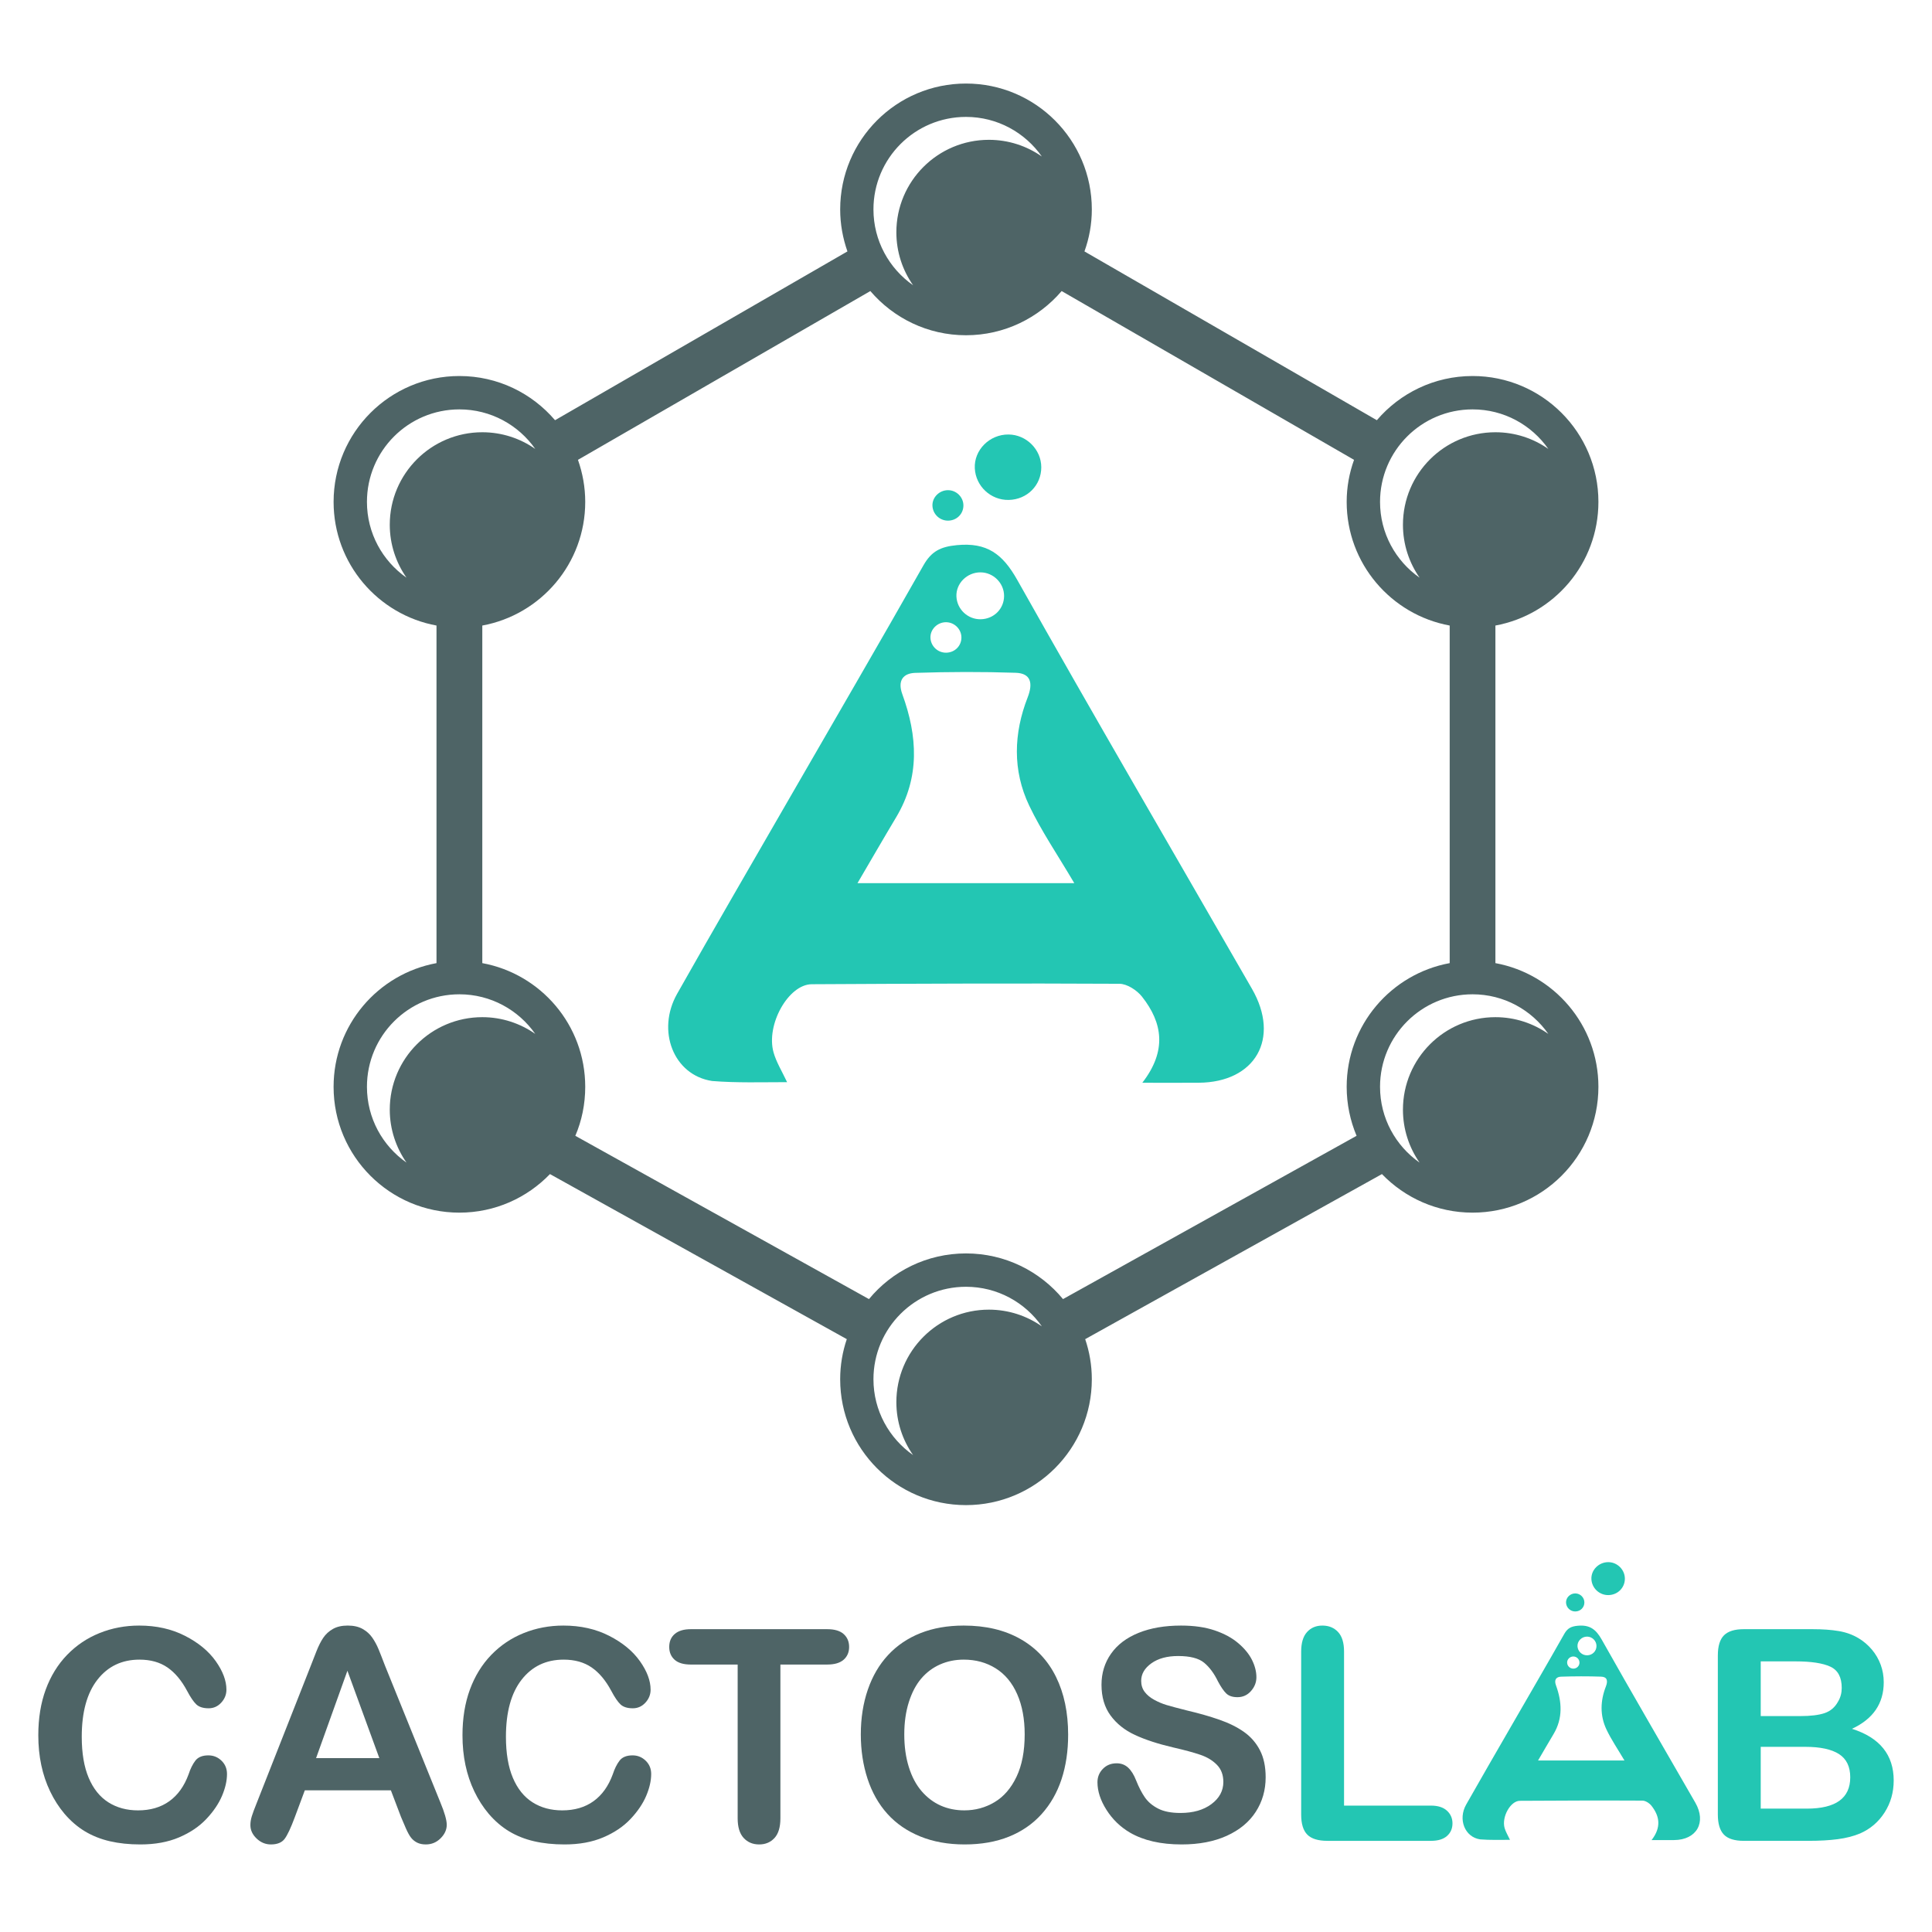
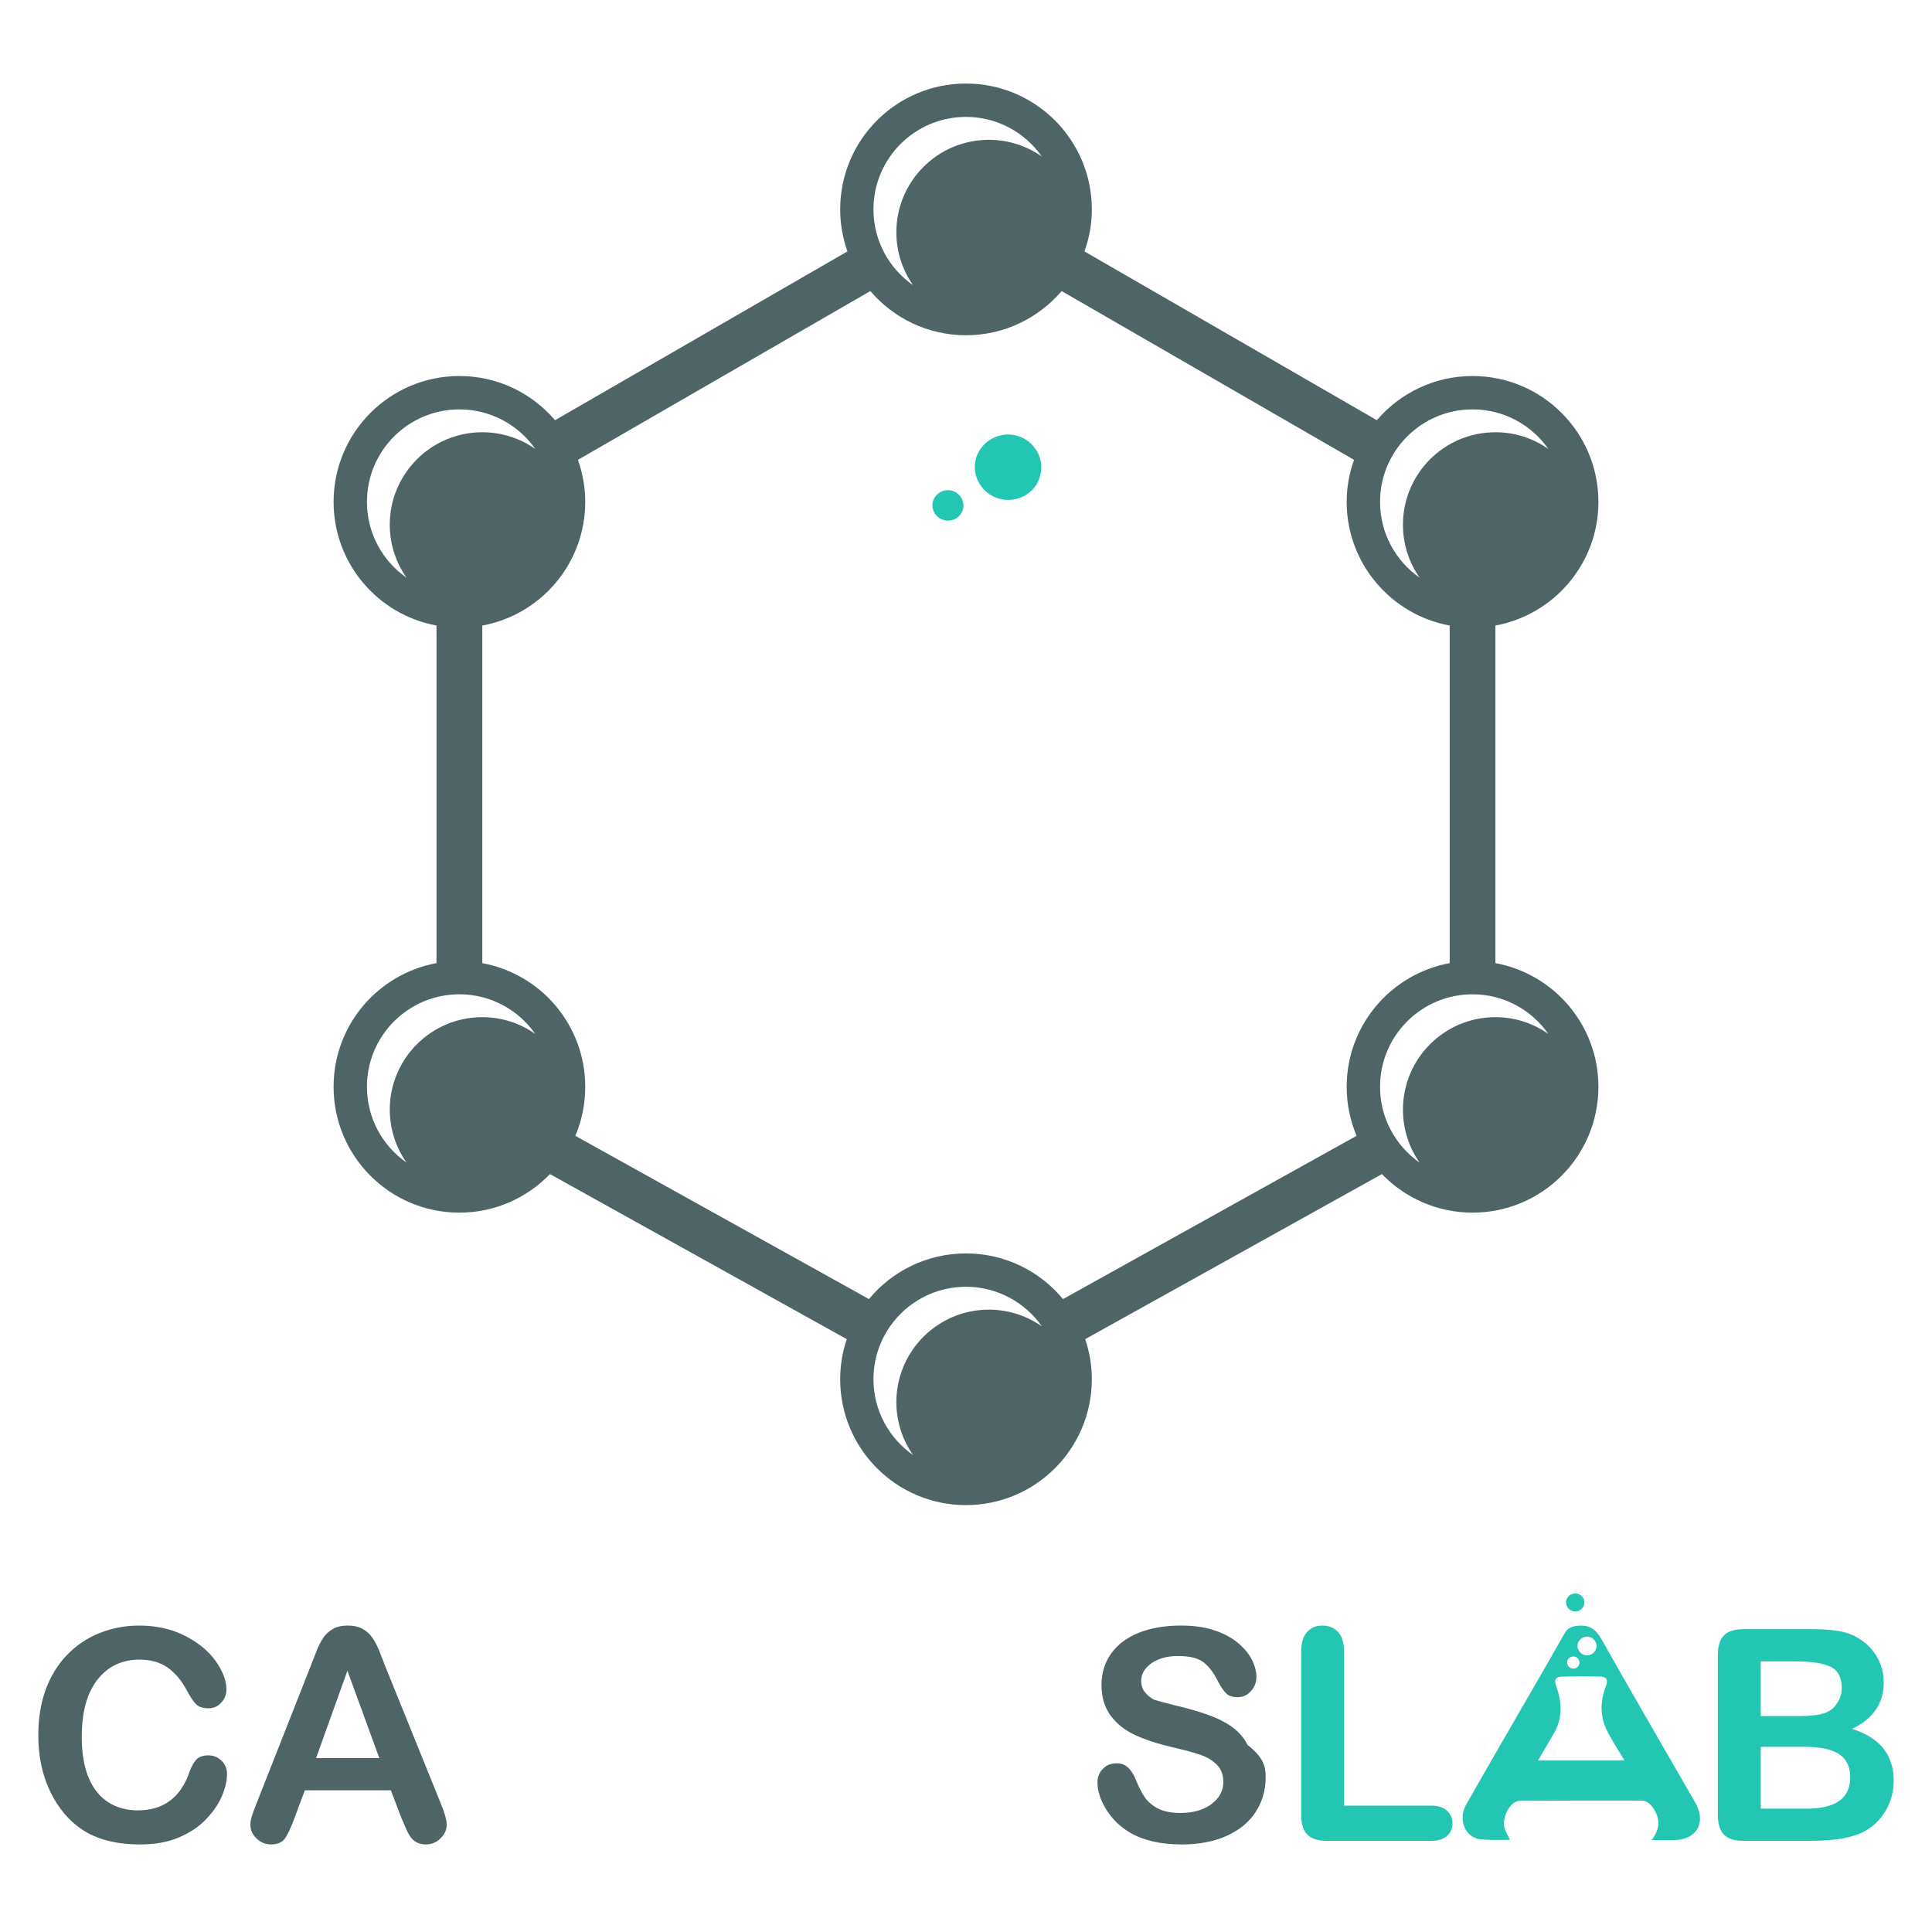
<svg xmlns="http://www.w3.org/2000/svg" version="1.1" id="Layer_1" x="0px" y="0px" width="1080px" height="1080px" viewBox="0 0 1080 1080" enable-background="new 0 0 1080 1080" xml:space="preserve">
  <g>
    <g>
      <path fill-rule="evenodd" clip-rule="evenodd" fill="#23C6B3" d="M563.853,279.465c10.299-0.185,18.252-8.167,18.227-18.287    c-0.024-9.908-8.336-18.214-18.312-18.292c-10.604-0.087-19.349,8.68-18.845,18.893    C545.411,271.781,553.832,279.644,563.853,279.465z" />
      <path fill-rule="evenodd" clip-rule="evenodd" fill="#23C6B3" d="M530.064,291.047c4.793-0.087,8.503-3.804,8.49-8.521    c-0.012-4.612-3.887-8.479-8.527-8.513c-4.943-0.045-9.017,4.038-8.785,8.794C521.474,287.467,525.396,291.129,530.064,291.047z" />
-       <path fill-rule="evenodd" clip-rule="evenodd" fill="#23C6B3" d="M699.883,552.805c-43.81-76.194-88.146-152.084-131.256-228.673    c-8.164-14.492-16.928-21.027-33.745-19.392c-9.123,0.882-14.215,3.423-18.689,11.313c-24.668,43.55-49.888,86.791-74.884,130.163    c-20.992,36.417-42.132,72.749-62.803,109.344c-11.63,20.595-2.03,45.448,19.551,48.723c13.866,1.12,27.711,0.652,41.939,0.652    c-2.905-6.135-6.069-11.276-7.571-16.617c-4.365-15.502,8.316-38.051,21.336-38.126c57.339-0.316,114.672-0.559,172.013-0.25    c4.284,0.023,9.776,3.606,12.606,7.184c11.504,14.58,14.081,30.215,0.18,48.144c12.456,0,21.973,0.05,31.49-0.011    C701.76,605.069,715.808,580.503,699.883,552.805z M548.161,319.95c7.146,0.055,13.104,6.008,13.125,13.111    c0.02,7.255-5.686,12.973-13.064,13.107c-7.181,0.13-13.22-5.511-13.573-12.679C534.292,326.17,540.565,319.89,548.161,319.95z     M528.908,347.818c0.06,0,0.117,0.013,0.177,0.013c0,0,0-0.005,0.003-0.013c0.005,0.008,0.005,0.01,0.01,0.013    c4.562,0.14,8.326,3.956,8.339,8.511c0.013,4.716-3.694,8.429-8.486,8.516c-4.671,0.085-8.595-3.578-8.819-8.239    C519.893,351.864,523.973,347.781,528.908,347.818z M479.347,493.679c7.609-12.982,14.533-25.001,21.658-36.904    c13.35-22.321,11.892-45.411,3.403-68.701c-2.793-7.658,0.486-11.719,7.205-11.936c18.718-0.608,37.48-0.672,56.19-0.047    c8.451,0.281,9.78,5.772,6.652,13.787c-7.838,20.083-8.496,40.769,0.842,60.391c6.807,14.296,15.875,27.517,25.228,43.41    C559.143,493.679,520.415,493.679,479.347,493.679z" />
    </g>
    <path fill="#4E6466" d="M186.478,607.53c0,38.856,31.504,70.343,70.329,70.343c19.924,0,37.824-8.288,50.63-21.552l165.931,92.272   c-2.391,7.039-3.703,14.559-3.703,22.411c0,38.856,31.455,70.362,70.329,70.362c38.832,0,70.344-31.506,70.344-70.362   c0-7.853-1.316-15.372-3.708-22.411l165.886-92.272c12.807,13.264,30.75,21.552,50.671,21.552   c38.835,0,70.337-31.486,70.337-70.343c0-34.481-24.849-63.121-57.58-69.139V349.68c32.731-6.022,57.58-34.663,57.58-69.117   c0-38.858-31.502-70.367-70.337-70.367c-21.446,0-40.604,9.607-53.521,24.7l-163.45-94.354c2.657-7.37,4.122-15.248,4.122-23.479   c0-38.855-31.512-70.364-70.344-70.364c-38.874,0-70.329,31.508-70.329,70.364c0,8.231,1.469,16.109,4.055,23.479l-163.447,94.354   c-12.897-15.093-32.015-24.7-53.465-24.7c-38.825,0-70.329,31.509-70.329,70.367c0,34.454,24.797,63.095,57.523,69.117v188.712   C211.274,544.409,186.478,573.049,186.478,607.53z M552.806,732.101c-28.563,0-51.736,23.149-51.736,51.711   c0,11.006,3.461,21.195,9.348,29.581c-13.361-9.352-22.155-24.828-22.155-42.388c0-28.561,23.175-51.69,51.731-51.69   c17.546,0,33.037,8.75,42.395,22.112C574.003,735.558,563.787,732.101,552.806,732.101z M865.524,577.953   c-8.392-5.869-18.546-9.348-29.582-9.348c-28.557,0-51.688,23.148-51.688,51.711c0,11.002,3.459,21.192,9.298,29.578   c-13.362-9.357-22.103-24.829-22.103-42.364c0-28.561,23.169-51.711,51.735-51.711C840.72,555.819,856.171,564.588,865.524,577.953   z M823.186,228.85c17.534,0,32.985,8.74,42.339,22.106c-8.392-5.87-18.546-9.325-29.582-9.325   c-28.557,0-51.688,23.15-51.688,51.714c0,11.004,3.459,21.194,9.298,29.58c-13.362-9.355-22.103-24.827-22.103-42.361   C771.45,252.002,794.619,228.85,823.186,228.85z M539.993,65.35c17.546,0,33.037,8.77,42.395,22.133   c-8.385-5.868-18.601-9.325-29.582-9.325c-28.563,0-51.736,23.123-51.736,51.688c0,11.027,3.461,21.192,9.348,29.603   c-13.361-9.348-22.155-24.854-22.155-42.386C488.262,88.5,511.437,65.35,539.993,65.35z M327.147,280.563   c0-8.264-1.477-16.136-4.063-23.508l163.442-94.352c12.912,15.093,32.028,24.702,53.466,24.702   c21.402,0,40.566-9.609,53.472-24.702l163.454,94.352c-2.654,7.372-4.12,15.244-4.12,23.508c0,34.454,24.85,63.095,57.585,69.117   v188.712c-32.735,6.018-57.585,34.657-57.585,69.139c0,9.706,1.988,18.984,5.536,27.396L594.232,726.2   c-12.915-15.596-32.429-25.531-54.239-25.531c-21.848,0-41.362,9.936-54.229,25.531l-164.152-91.274   c3.605-8.411,5.535-17.689,5.535-27.396c0-34.481-24.801-63.121-57.535-69.139V349.68   C302.347,343.658,327.147,315.017,327.147,280.563z M217.884,293.345c0,11.004,3.505,21.194,9.345,29.58   c-13.366-9.355-22.105-24.827-22.105-42.361c0-28.561,23.128-51.713,51.684-51.713c17.531,0,33.038,8.74,42.396,22.106   c-8.384-5.87-18.602-9.325-29.591-9.325C241.057,241.63,217.884,264.78,217.884,293.345z M256.807,555.819   c17.531,0,33.038,8.769,42.396,22.134c-8.384-5.869-18.602-9.348-29.591-9.348c-28.556,0-51.729,23.148-51.729,51.711   c0,11.002,3.505,21.192,9.345,29.578c-13.366-9.357-22.105-24.829-22.105-42.364C205.123,578.97,228.251,555.819,256.807,555.819z" />
  </g>
  <g>
    <path fill="#4E6466" d="M126.894,991.668c0,3.77-0.925,7.843-2.784,12.229c-1.854,4.383-4.773,8.687-8.755,12.912   c-3.979,4.227-9.067,7.655-15.252,10.288c-6.188,2.64-13.4,3.956-21.63,3.956c-6.245,0-11.918-0.59-17.028-1.777   c-5.115-1.179-9.755-3.022-13.924-5.522c-4.172-2.503-8.003-5.796-11.503-9.889c-3.118-3.711-5.784-7.866-7.99-12.472   c-2.203-4.597-3.861-9.51-4.959-14.728c-1.109-5.218-1.656-10.765-1.656-16.627c0-9.526,1.385-18.048,4.158-25.586   c2.771-7.53,6.737-13.971,11.902-19.325c5.167-5.352,11.218-9.429,18.162-12.229c6.937-2.796,14.336-4.194,22.189-4.194   c9.581,0,18.105,1.91,25.585,5.729s13.211,8.546,17.194,14.162c3.979,5.624,5.972,10.937,5.972,15.943   c0,2.741-0.97,5.163-2.909,7.265c-1.936,2.093-4.279,3.14-7.021,3.14c-3.064,0-5.364-0.727-6.899-2.171   c-1.533-1.457-3.244-3.957-5.124-7.508c-3.123-5.865-6.792-10.248-11.021-13.154c-4.222-2.905-9.429-4.366-15.615-4.366   c-9.846,0-17.688,3.741-23.523,11.226c-5.841,7.479-8.761,18.106-8.761,31.878c0,9.202,1.293,16.853,3.876,22.958   c2.582,6.112,6.24,10.67,10.978,13.686c4.733,3.011,10.275,4.515,16.623,4.515c6.888,0,12.713-1.703,17.478-5.124   c4.759-3.414,8.353-8.433,10.771-15.045c1.023-3.125,2.285-5.667,3.791-7.632c1.51-1.961,3.929-2.944,7.263-2.944   c2.854,0,5.304,0.995,7.349,2.983C125.877,986.235,126.894,988.711,126.894,991.668z" />
    <path fill="#4E6466" d="M224.147,1015.637l-5.647-14.85h-48.101l-5.653,15.17c-2.203,5.922-4.089,9.921-5.647,11.991   c-1.561,2.069-4.113,3.104-7.669,3.104c-3.014,0-5.675-1.102-7.989-3.308c-2.313-2.207-3.471-4.706-3.471-7.507   c0-1.613,0.268-3.281,0.807-5c0.539-1.726,1.428-4.124,2.664-7.186l30.266-76.834c0.861-2.202,1.897-4.854,3.106-7.951   c1.213-3.094,2.502-5.664,3.875-7.706c1.374-2.043,3.173-3.699,5.409-4.964c2.229-1.266,4.987-1.895,8.272-1.895   c3.333,0,6.116,0.629,8.353,1.895c2.231,1.265,4.036,2.89,5.405,4.882c1.375,1.991,2.528,4.132,3.474,6.421   c0.938,2.281,2.139,5.335,3.592,9.158l30.907,76.35c2.424,5.808,3.633,10.033,3.633,12.67c0,2.746-1.143,5.261-3.43,7.542   c-2.286,2.292-5.044,3.433-8.274,3.433c-1.884,0-3.497-0.332-4.839-1.004c-1.346-0.68-2.479-1.585-3.39-2.749   c-0.918-1.156-1.898-2.93-2.947-5.323C225.802,1019.582,224.901,1017.469,224.147,1015.637z M176.693,982.79h35.351l-17.839-48.829   L176.693,982.79z" />
-     <path fill="#4E6466" d="M364.015,991.668c0,3.77-0.931,7.843-2.786,12.229c-1.854,4.383-4.775,8.687-8.753,12.912   c-3.981,4.227-9.067,7.655-15.256,10.288c-6.188,2.64-13.396,3.956-21.63,3.956c-6.243,0-11.918-0.59-17.026-1.777   c-5.115-1.179-9.753-3.022-13.924-5.522c-4.17-2.503-8.001-5.796-11.503-9.889c-3.118-3.711-5.784-7.866-7.988-12.472   c-2.205-4.597-3.865-9.51-4.965-14.728c-1.104-5.218-1.654-10.765-1.654-16.627c0-9.526,1.387-18.048,4.156-25.586   c2.771-7.53,6.737-13.971,11.904-19.325c5.165-5.352,11.222-9.429,18.16-12.229c6.942-2.796,14.338-4.194,22.193-4.194   c9.579,0,18.105,1.91,25.585,5.729s13.209,8.546,17.19,14.162c3.984,5.624,5.974,10.937,5.974,15.943   c0,2.741-0.966,5.163-2.907,7.265c-1.936,2.093-4.277,3.14-7.019,3.14c-3.068,0-5.368-0.727-6.901-2.171   c-1.535-1.457-3.244-3.957-5.124-7.508c-3.123-5.865-6.794-10.248-11.019-13.154c-4.228-2.905-9.429-4.366-15.617-4.366   c-9.848,0-17.687,3.741-23.525,11.226c-5.837,7.479-8.757,18.106-8.757,31.878c0,9.202,1.291,16.853,3.872,22.958   c2.584,6.112,6.242,10.67,10.981,13.686c4.731,3.011,10.273,4.515,16.623,4.515c6.888,0,12.711-1.703,17.476-5.124   c4.757-3.414,8.349-8.433,10.773-15.045c1.018-3.125,2.285-5.667,3.789-7.632c1.508-1.961,3.931-2.944,7.265-2.944   c2.851,0,5.3,0.995,7.345,2.983C362.996,986.235,364.015,988.711,364.015,991.668z" />
-     <path fill="#4E6466" d="M462.397,930.493h-26.15v85.952c0,4.953-1.104,8.628-3.309,11.019c-2.208,2.394-5.058,3.589-8.557,3.589   c-3.549,0-6.444-1.207-8.673-3.628c-2.234-2.422-3.35-6.081-3.35-10.979v-85.952h-26.148c-4.091,0-7.13-0.898-9.122-2.703   c-1.991-1.805-2.985-4.183-2.985-7.144c0-3.066,1.035-5.487,3.106-7.261c2.07-1.78,5.07-2.667,9.001-2.667h76.187   c4.141,0,7.222,0.918,9.241,2.745c2.016,1.828,3.026,4.222,3.026,7.183s-1.022,5.339-3.065,7.144   C469.551,929.595,466.487,930.493,462.397,930.493z" />
-     <path fill="#4E6466" d="M538.746,908.703c12.271,0,22.803,2.488,31.598,7.468c8.795,4.972,15.455,12.049,19.975,21.22   c4.521,9.178,6.779,19.95,6.779,32.327c0,9.147-1.238,17.458-3.711,24.938c-2.475,7.479-6.189,13.959-11.139,19.45   c-4.951,5.483-11.029,9.686-18.238,12.592c-7.211,2.901-15.467,4.354-24.777,4.354c-9.254,0-17.54-1.492-24.857-4.479   c-7.321-2.988-13.43-7.194-18.322-12.631c-4.897-5.433-8.594-11.968-11.098-19.614c-2.498-7.64-3.755-15.896-3.755-24.771   c0-9.093,1.306-17.435,3.917-25.02c2.607-7.585,6.388-14.045,11.34-19.372c4.949-5.328,10.974-9.405,18.08-12.229   C521.638,910.113,529.709,908.703,538.746,908.703z M572.805,969.558c0-8.663-1.398-16.169-4.199-22.521   c-2.793-6.351-6.787-11.154-11.982-14.404c-5.195-3.257-11.15-4.89-17.877-4.89c-4.786,0-9.213,0.906-13.275,2.707   c-4.063,1.804-7.56,4.429-10.492,7.87c-2.934,3.444-5.25,7.842-6.942,13.201c-1.695,5.351-2.541,11.365-2.541,18.036   c0,6.726,0.846,12.803,2.541,18.235c1.692,5.441,4.089,9.944,7.183,13.521c3.093,3.582,6.647,6.254,10.654,8.031   c4.01,1.769,8.405,2.659,13.197,2.659c6.137,0,11.77-1.531,16.908-4.597c5.137-3.066,9.225-7.804,12.271-14.205   C571.285,986.801,572.805,978.916,572.805,969.558z" />
-     <path fill="#4E6466" d="M707.508,993.527c0,7.15-1.844,13.588-5.529,19.29c-3.684,5.702-9.078,10.163-16.182,13.396   c-7.102,3.226-15.525,4.839-25.262,4.839c-11.676,0-21.311-2.207-28.895-6.62c-5.383-3.171-9.75-7.405-13.115-12.709   c-3.359-5.3-5.039-10.452-5.039-15.451c0-2.909,1.004-5.397,3.023-7.468c2.016-2.07,4.584-3.108,7.705-3.108   c2.527,0,4.668,0.809,6.418,2.421c1.75,1.617,3.242,4.008,4.482,7.188c1.5,3.765,3.133,6.912,4.879,9.439   c1.75,2.527,4.207,4.613,7.387,6.253c3.17,1.641,7.342,2.461,12.506,2.461c7.104,0,12.877-1.652,17.313-4.96   c4.441-3.309,6.66-7.441,6.66-12.39c0-3.929-1.195-7.116-3.594-9.564c-2.391-2.449-5.486-4.316-9.279-5.608   c-3.793-1.293-8.865-2.668-15.217-4.117c-8.498-1.988-15.615-4.315-21.344-6.979c-5.73-2.663-10.277-6.296-13.641-10.897   c-3.361-4.601-5.041-10.318-5.041-17.153c0-6.507,1.773-12.291,5.326-17.349c3.547-5.059,8.688-8.944,15.412-11.663   c6.727-2.718,14.635-4.073,23.732-4.073c7.26,0,13.545,0.902,18.84,2.707c5.301,1.796,9.703,4.194,13.197,7.178   c3.496,2.984,6.055,6.125,7.668,9.405c1.613,3.276,2.422,6.483,2.422,9.601c0,2.854-1.008,5.421-3.027,7.709   c-2.016,2.285-4.535,3.43-7.551,3.43c-2.74,0-4.826-0.688-6.248-2.055c-1.43-1.375-2.977-3.624-4.645-6.741   c-2.152-4.468-4.732-7.952-7.744-10.451c-3.016-2.504-7.859-3.758-14.529-3.758c-6.188,0-11.178,1.359-14.975,4.078   c-3.789,2.718-5.688,5.987-5.688,9.804c0,2.374,0.648,4.421,1.938,6.139c1.289,1.723,3.066,3.203,5.328,4.438   c2.258,1.238,4.545,2.207,6.857,2.906c2.313,0.702,6.133,1.722,11.463,3.065c6.672,1.559,12.711,3.284,18.119,5.167   c5.406,1.883,10.006,4.168,13.803,6.858c3.789,2.695,6.75,6.093,8.875,10.21C706.441,982.509,707.508,987.555,707.508,993.527z" />
+     <path fill="#4E6466" d="M707.508,993.527c0,7.15-1.844,13.588-5.529,19.29c-3.684,5.702-9.078,10.163-16.182,13.396   c-7.102,3.226-15.525,4.839-25.262,4.839c-11.676,0-21.311-2.207-28.895-6.62c-5.383-3.171-9.75-7.405-13.115-12.709   c-3.359-5.3-5.039-10.452-5.039-15.451c0-2.909,1.004-5.397,3.023-7.468c2.016-2.07,4.584-3.108,7.705-3.108   c2.527,0,4.668,0.809,6.418,2.421c1.75,1.617,3.242,4.008,4.482,7.188c1.5,3.765,3.133,6.912,4.879,9.439   c1.75,2.527,4.207,4.613,7.387,6.253c3.17,1.641,7.342,2.461,12.506,2.461c7.104,0,12.877-1.652,17.313-4.96   c4.441-3.309,6.66-7.441,6.66-12.39c0-3.929-1.195-7.116-3.594-9.564c-2.391-2.449-5.486-4.316-9.279-5.608   c-3.793-1.293-8.865-2.668-15.217-4.117c-8.498-1.988-15.615-4.315-21.344-6.979c-5.73-2.663-10.277-6.296-13.641-10.897   c-3.361-4.601-5.041-10.318-5.041-17.153c0-6.507,1.773-12.291,5.326-17.349c3.547-5.059,8.688-8.944,15.412-11.663   c6.727-2.718,14.635-4.073,23.732-4.073c7.26,0,13.545,0.902,18.84,2.707c5.301,1.796,9.703,4.194,13.197,7.178   c3.496,2.984,6.055,6.125,7.668,9.405c1.613,3.276,2.422,6.483,2.422,9.601c0,2.854-1.008,5.421-3.027,7.709   c-2.016,2.285-4.535,3.43-7.551,3.43c-2.74,0-4.826-0.688-6.248-2.055c-1.43-1.375-2.977-3.624-4.645-6.741   c-2.152-4.468-4.732-7.952-7.744-10.451c-3.016-2.504-7.859-3.758-14.529-3.758c-6.188,0-11.178,1.359-14.975,4.078   c-3.789,2.718-5.688,5.987-5.688,9.804c0,2.374,0.648,4.421,1.938,6.139c1.289,1.723,3.066,3.203,5.328,4.438   c2.313,0.702,6.133,1.722,11.463,3.065c6.672,1.559,12.711,3.284,18.119,5.167   c5.406,1.883,10.006,4.168,13.803,6.858c3.789,2.695,6.75,6.093,8.875,10.21C706.441,982.509,707.508,987.555,707.508,993.527z" />
    <path fill="#23C6B3" d="M751.33,923.229v86.117h48.588c3.869,0,6.846,0.94,8.916,2.823c2.07,1.887,3.109,4.249,3.109,7.101   c0,2.906-1.023,5.257-3.07,7.062s-5.031,2.706-8.955,2.706h-57.871c-5.219,0-8.973-1.159-11.256-3.472   c-2.289-2.312-3.43-6.054-3.43-11.217v-91.12c0-4.844,1.094-8.476,3.27-10.897c2.174-2.421,5.041-3.628,8.596-3.628   c3.602,0,6.523,1.195,8.756,3.589C750.213,914.687,751.33,918.33,751.33,923.229z" />
    <path fill="#23C6B3" d="M1010.971,1029.037h-36.16c-5.219,0-8.943-1.171-11.174-3.511c-2.23-2.339-3.352-6.069-3.352-11.178v-88.94   c0-5.219,1.145-8.968,3.434-11.257c2.285-2.289,5.982-3.433,11.092-3.433h38.342c5.645,0,10.543,0.352,14.689,1.05   c4.141,0.699,7.852,2.047,11.141,4.035c2.791,1.667,5.264,3.78,7.42,6.335c2.152,2.559,3.789,5.386,4.922,8.479   c1.133,3.089,1.695,6.358,1.695,9.803c0,11.835-5.918,20.497-17.756,25.989c15.553,4.944,23.324,14.576,23.324,28.895   c0,6.615-1.695,12.576-5.086,17.872c-3.389,5.304-7.959,9.214-13.717,11.744c-3.607,1.504-7.748,2.57-12.432,3.188   C1022.672,1028.729,1017.211,1029.037,1010.971,1029.037z M984.258,928.72v30.585h21.955c5.967,0,10.584-0.565,13.842-1.694   c3.25-1.129,5.74-3.281,7.459-6.456c1.352-2.258,2.023-4.789,2.023-7.589c0-5.972-2.125-9.937-6.381-11.901   c-4.25-1.964-10.734-2.944-19.443-2.944H984.258z M1009.197,976.494h-24.939v34.542h25.744c16.195,0,24.293-5.835,24.293-17.509   c0-5.973-2.098-10.308-6.297-12.998C1023.805,977.842,1017.535,976.494,1009.197,976.494z" />
    <path fill-rule="evenodd" clip-rule="evenodd" fill="#23C6B3" d="M947.697,1007.701c-17.467-30.379-35.143-60.629-52.328-91.159   c-3.25-5.78-6.742-8.382-13.451-7.733c-3.633,0.352-5.664,1.367-7.453,4.511c-9.83,17.365-19.883,34.601-29.848,51.888   c-8.365,14.518-16.793,29.004-25.035,43.588c-4.635,8.217-0.813,18.122,7.797,19.423c5.525,0.448,11.045,0.262,16.715,0.262   c-1.154-2.445-2.416-4.496-3.018-6.624c-1.738-6.18,3.314-15.17,8.51-15.193c22.855-0.133,45.705-0.227,68.564-0.105   c1.711,0.012,3.898,1.434,5.027,2.862c4.584,5.812,5.615,12.05,0.07,19.192c4.967,0,8.756,0.016,12.557-0.004   C948.443,1028.534,954.045,1018.738,947.697,1007.701z M887.213,914.874c2.852,0.02,5.227,2.394,5.234,5.222   c0.004,2.898-2.266,5.18-5.211,5.23c-2.861,0.051-5.264-2.199-5.412-5.055C881.684,917.354,884.188,914.847,887.213,914.874z    M879.539,925.985c0.02,0,0.043,0,0.066,0.008c0-0.008,0-0.008,0-0.008c0.008,0,0.008,0,0.008,0.008   c1.82,0.047,3.32,1.578,3.324,3.387c0.008,1.878-1.473,3.362-3.387,3.394c-1.859,0.035-3.422-1.422-3.512-3.28   C875.945,927.595,877.57,925.97,879.539,925.985z M859.779,984.13c3.031-5.179,5.797-9.968,8.633-14.713   c5.326-8.897,4.744-18.103,1.359-27.387c-1.113-3.054,0.195-4.671,2.873-4.757c7.461-0.242,14.943-0.27,22.396-0.016   c3.375,0.109,3.902,2.297,2.656,5.491c-3.125,8.007-3.391,16.255,0.336,24.075c2.709,5.702,6.326,10.967,10.057,17.306   C891.588,984.13,876.152,984.13,859.779,984.13z" />
-     <path fill-rule="evenodd" clip-rule="evenodd" fill="#23C6B3" d="M899.096,873.251c5.014,0.039,9.201,4.218,9.217,9.21   c0.012,5.093-3.992,9.111-9.178,9.205c-5.047,0.09-9.281-3.87-9.531-8.9C889.354,877.617,893.756,873.212,899.096,873.251z" />
    <path fill-rule="evenodd" clip-rule="evenodd" fill="#23C6B3" d="M880.629,890.725c0.035,0,0.07,0.008,0.102,0.008l0.008-0.008   v0.008c2.707,0.078,4.938,2.344,4.941,5.039c0.012,2.796-2.188,4.999-5.027,5.046c-2.766,0.055-5.09-2.117-5.227-4.878   C875.285,893.123,877.707,890.701,880.629,890.725z" />
  </g>
</svg>